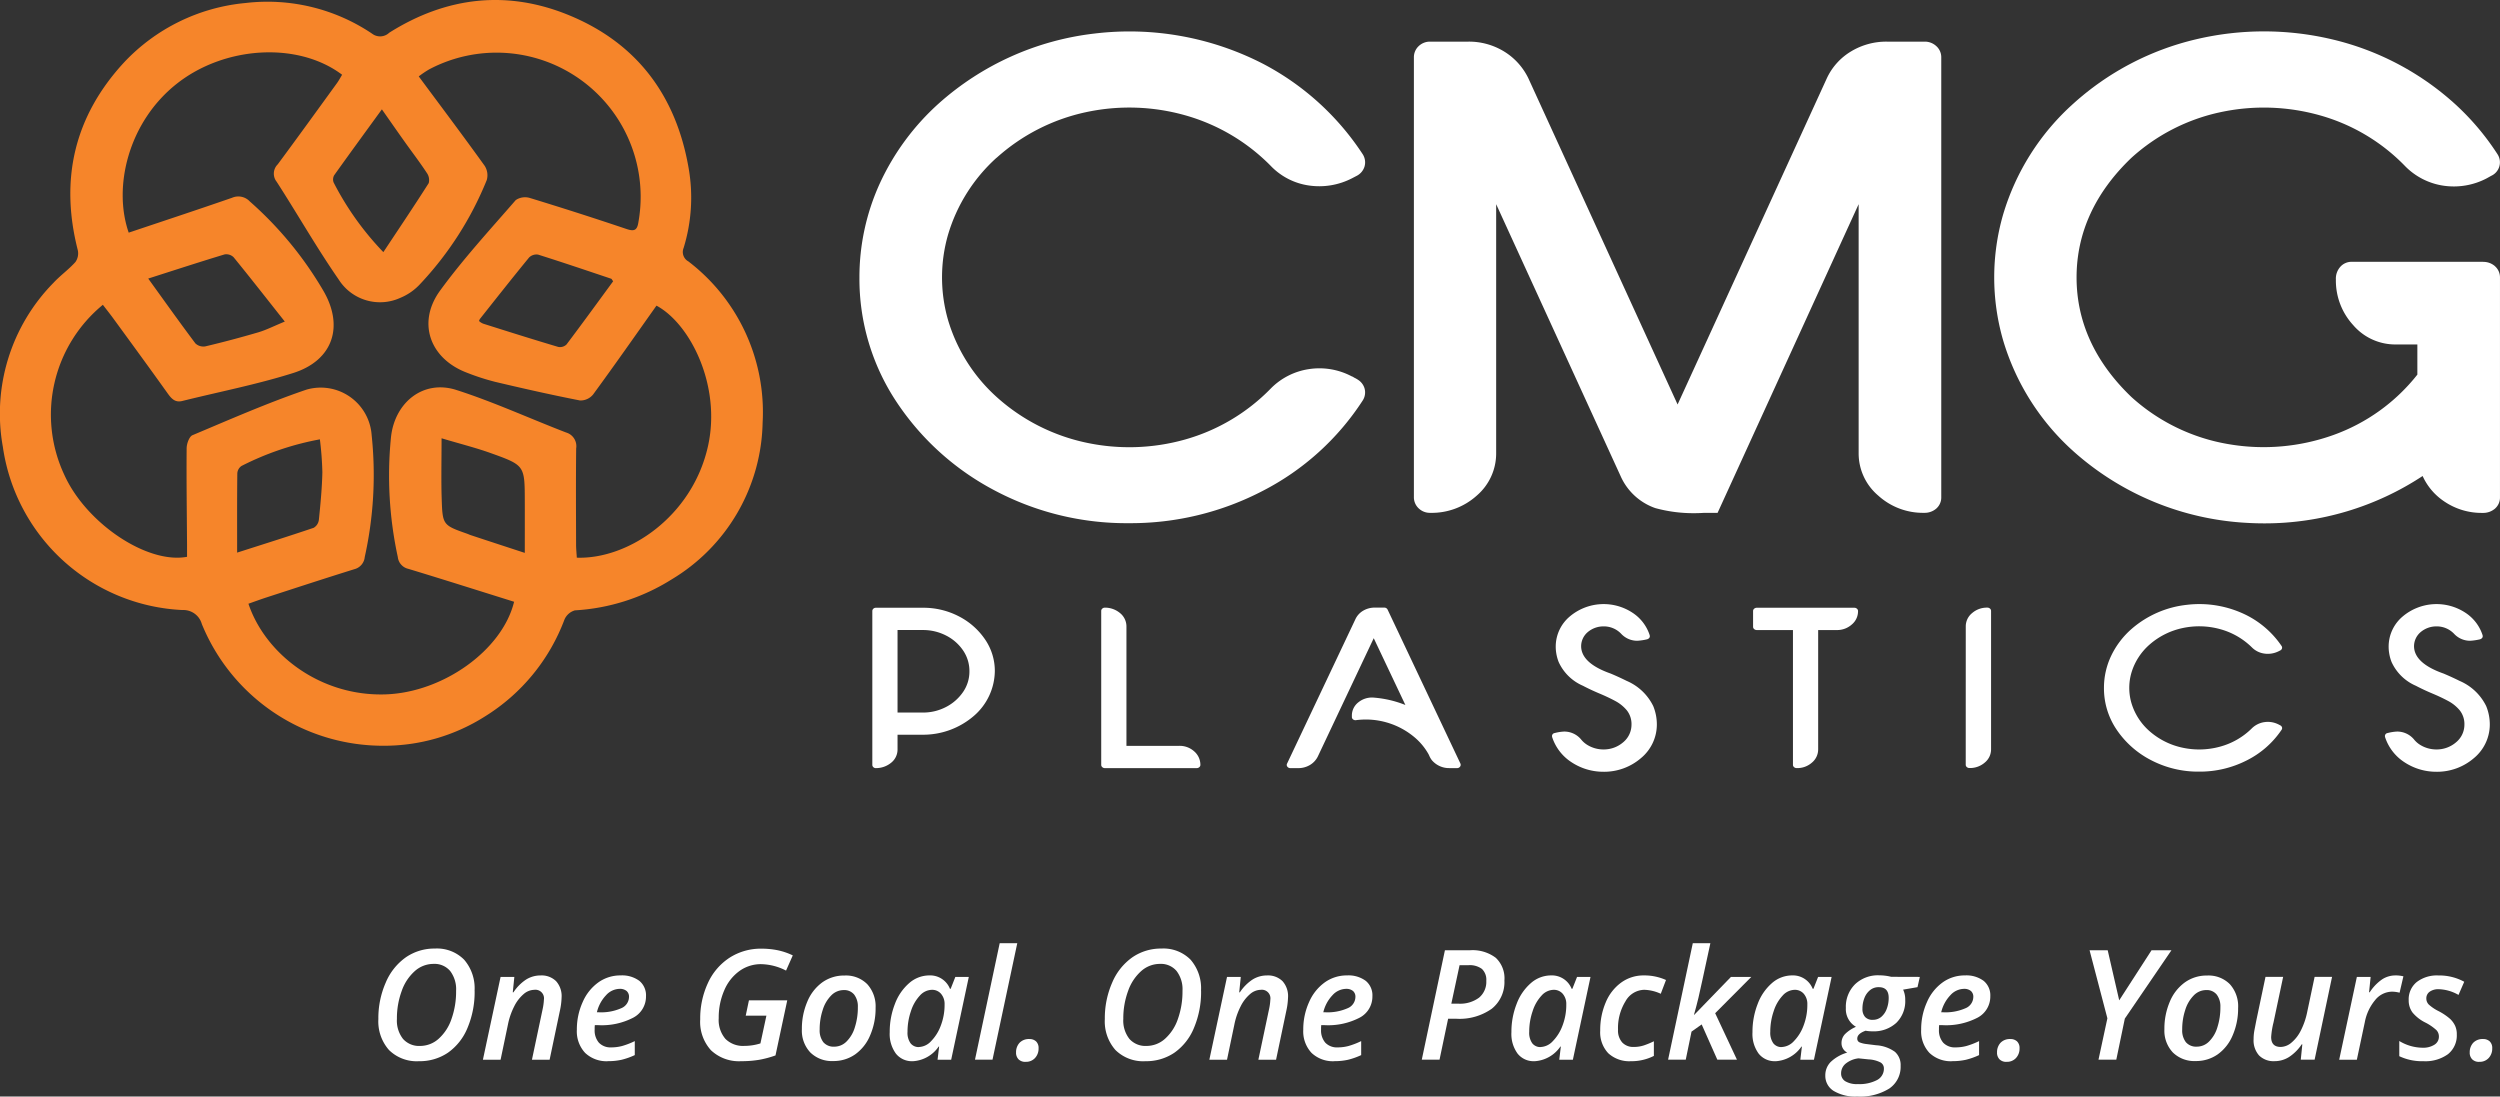
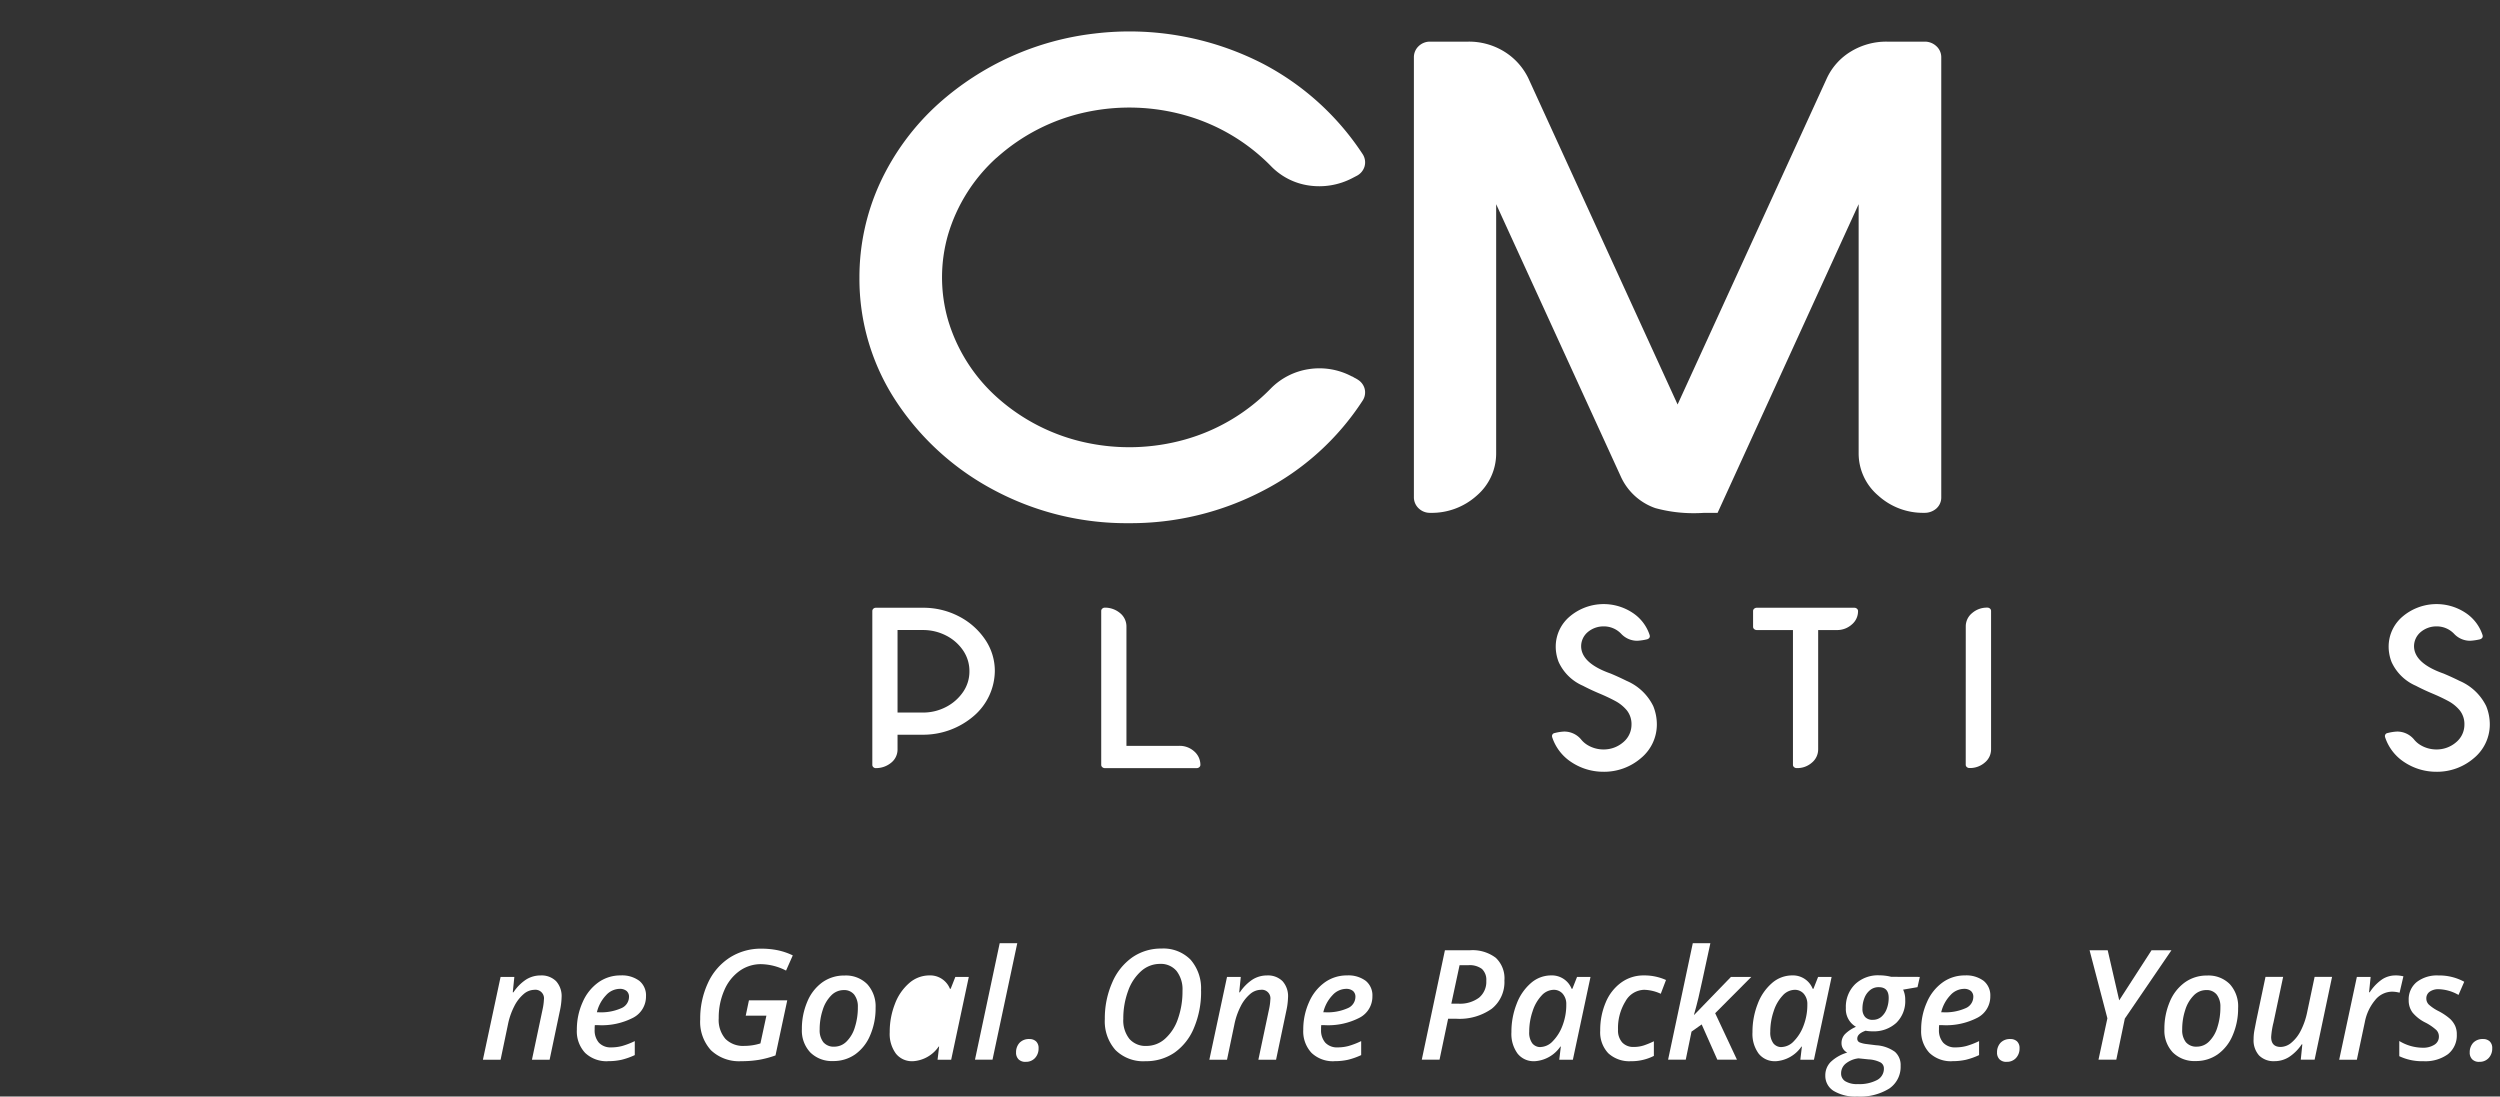
<svg xmlns="http://www.w3.org/2000/svg" width="262.039" height="114.932" viewBox="0 0 262.039 114.932">
  <rect x="0" y="0" width="262.039" height="114.932" fill="#333333" stroke="none" />
  <defs>
    <clipPath id="clip-path">
      <rect id="Rectangle_226" data-name="Rectangle 226" width="262.039" height="114.932" fill="none" />
    </clipPath>
  </defs>
  <g id="Group_419" data-name="Group 419" transform="translate(0 -7)">
    <g id="Group_418" data-name="Group 418" transform="translate(0 7)" clip-path="url(#clip-path)">
-       <path id="Path_157" data-name="Path 157" d="M45.607,93.458a9.667,9.667,0,0,1-.746,3.9,5.9,5.9,0,0,1-2.051,2.6,5.261,5.261,0,0,1-3.033.89,4.13,4.13,0,0,1-3.145-1.172,4.523,4.523,0,0,1-1.114-3.245,9.263,9.263,0,0,1,.773-3.824A6.15,6.15,0,0,1,38.4,89.958a5.268,5.268,0,0,1,3.043-.917,3.994,3.994,0,0,1,3.065,1.169,4.568,4.568,0,0,1,1.094,3.248M41.3,90.649a2.939,2.939,0,0,0-1.962.754,4.965,4.965,0,0,0-1.376,2.09,8.3,8.3,0,0,0-.5,2.922A3.1,3.1,0,0,0,38.1,98.51a2.238,2.238,0,0,0,1.785.738,2.9,2.9,0,0,0,1.948-.749,4.883,4.883,0,0,0,1.35-2.079,8.584,8.584,0,0,0,.482-2.946,3.159,3.159,0,0,0-.62-2.079,2.148,2.148,0,0,0-1.75-.746" transform="translate(4.141 10.382)" fill="#fff" />
      <path id="Path_158" data-name="Path 158" d="M50.471,100.4l1.114-5.273a5.938,5.938,0,0,0,.141-1.027.9.9,0,0,0-1.012-1.028,1.761,1.761,0,0,0-1.114.448,4.058,4.058,0,0,0-.989,1.29,7.325,7.325,0,0,0-.658,1.912l-.769,3.679H45.331l1.852-8.677h1.443l-.164,1.609h.07a4.7,4.7,0,0,1,1.342-1.347,2.839,2.839,0,0,1,1.5-.42,2.161,2.161,0,0,1,1.628.6,2.338,2.338,0,0,1,.577,1.694,7.469,7.469,0,0,1-.181,1.419L52.323,100.4Z" transform="translate(5.285 10.676)" fill="#fff" />
      <path id="Path_159" data-name="Path 159" d="M57.429,100.554a3.25,3.25,0,0,1-2.413-.872,3.3,3.3,0,0,1-.866-2.432,6.91,6.91,0,0,1,.609-2.891,4.961,4.961,0,0,1,1.647-2.067,3.949,3.949,0,0,1,2.326-.729,3.04,3.04,0,0,1,1.965.568,1.958,1.958,0,0,1,.7,1.612,2.5,2.5,0,0,1-1.306,2.232,7.14,7.14,0,0,1-3.723.8h-.337l-.016.243v.227a1.969,1.969,0,0,0,.443,1.366,1.682,1.682,0,0,0,1.322.495,4.328,4.328,0,0,0,1.122-.148,8.038,8.038,0,0,0,1.318-.511v1.468a7.3,7.3,0,0,1-1.385.49,6.353,6.353,0,0,1-1.408.145m1.193-7.579a1.972,1.972,0,0,0-1.416.676,3.874,3.874,0,0,0-.954,1.781h.228a5.188,5.188,0,0,0,2.306-.42,1.3,1.3,0,0,0,.832-1.189.789.789,0,0,0-.251-.623,1.086,1.086,0,0,0-.745-.224" transform="translate(6.314 10.676)" fill="#fff" />
      <path id="Path_160" data-name="Path 160" d="M70.836,94.467h4.016l-1.232,5.775a10.5,10.5,0,0,1-1.714.459,11.08,11.08,0,0,1-1.871.145A4.264,4.264,0,0,1,66.858,99.7a4.417,4.417,0,0,1-1.129-3.24,8.822,8.822,0,0,1,.8-3.789A6.25,6.25,0,0,1,68.807,90a6.041,6.041,0,0,1,3.346-.948,8.538,8.538,0,0,1,1.67.16,6.932,6.932,0,0,1,1.609.545l-.706,1.593a5.915,5.915,0,0,0-2.621-.674,3.825,3.825,0,0,0-2.251.709,4.769,4.769,0,0,0-1.6,2.024,7.119,7.119,0,0,0-.585,2.923,3.047,3.047,0,0,0,.7,2.173,2.605,2.605,0,0,0,1.985.738,5.639,5.639,0,0,0,1.687-.26l.626-2.91H70.5Z" transform="translate(7.664 10.383)" fill="#fff" />
      <path id="Path_161" data-name="Path 161" d="M83,94.966a7.063,7.063,0,0,1-.574,2.883,4.615,4.615,0,0,1-1.573,1.993,3.938,3.938,0,0,1-2.3.695,3.212,3.212,0,0,1-2.394-.9,3.331,3.331,0,0,1-.885-2.444,7.157,7.157,0,0,1,.561-2.863A4.716,4.716,0,0,1,77.4,92.3a3.9,3.9,0,0,1,2.338-.726,3.138,3.138,0,0,1,2.392.91A3.455,3.455,0,0,1,83,94.966m-1.86-.078a2.038,2.038,0,0,0-.384-1.314,1.334,1.334,0,0,0-1.1-.475,1.828,1.828,0,0,0-1.306.561,3.709,3.709,0,0,0-.894,1.523,6.48,6.48,0,0,0-.318,2.051,2.026,2.026,0,0,0,.389,1.333,1.416,1.416,0,0,0,1.15.463,1.8,1.8,0,0,0,1.271-.534,3.5,3.5,0,0,0,.879-1.5,6.782,6.782,0,0,0,.314-2.114" transform="translate(8.776 10.677)" fill="#fff" />
-       <path id="Path_162" data-name="Path 162" d="M85.912,100.554a2.131,2.131,0,0,1-1.75-.8,3.48,3.48,0,0,1-.643-2.241,7.989,7.989,0,0,1,.546-2.965,5.352,5.352,0,0,1,1.5-2.185,3.2,3.2,0,0,1,2.1-.8,2.228,2.228,0,0,1,2.165,1.4h.078l.487-1.239h1.412L89.96,100.4H88.533l.164-1.38H88.65a3.524,3.524,0,0,1-2.738,1.538m.674-1.491a1.826,1.826,0,0,0,1.264-.607,4.6,4.6,0,0,0,1.019-1.628,6.052,6.052,0,0,0,.4-2.229,1.626,1.626,0,0,0-.37-1.111,1.225,1.225,0,0,0-.965-.42,1.746,1.746,0,0,0-1.256.605,4.289,4.289,0,0,0-.94,1.644,6.613,6.613,0,0,0-.354,2.153,1.889,1.889,0,0,0,.318,1.2,1.066,1.066,0,0,0,.882.4" transform="translate(9.738 10.676)" fill="#fff" />
+       <path id="Path_162" data-name="Path 162" d="M85.912,100.554a2.131,2.131,0,0,1-1.75-.8,3.48,3.48,0,0,1-.643-2.241,7.989,7.989,0,0,1,.546-2.965,5.352,5.352,0,0,1,1.5-2.185,3.2,3.2,0,0,1,2.1-.8,2.228,2.228,0,0,1,2.165,1.4h.078l.487-1.239h1.412L89.96,100.4H88.533l.164-1.38H88.65a3.524,3.524,0,0,1-2.738,1.538m.674-1.491" transform="translate(9.738 10.676)" fill="#fff" />
      <path id="Path_163" data-name="Path 163" d="M93.359,100.749H91.522l2.59-12.208h1.842Z" transform="translate(10.671 10.323)" fill="#fff" />
      <path id="Path_164" data-name="Path 164" d="M95.38,98.963a1.446,1.446,0,0,1,.37-1.04,1.347,1.347,0,0,1,1.026-.387.988.988,0,0,1,.7.247.949.949,0,0,1,.262.726,1.444,1.444,0,0,1-.372,1.015,1.267,1.267,0,0,1-.978.4.971.971,0,0,1-.764-.278.994.994,0,0,1-.248-.687" transform="translate(11.121 11.372)" fill="#fff" />
      <path id="Path_165" data-name="Path 165" d="M113.8,93.458a9.667,9.667,0,0,1-.746,3.9,5.906,5.906,0,0,1-2.051,2.6,5.261,5.261,0,0,1-3.033.89,4.129,4.129,0,0,1-3.145-1.172,4.523,4.523,0,0,1-1.114-3.245,9.263,9.263,0,0,1,.773-3.824,6.15,6.15,0,0,1,2.115-2.649,5.268,5.268,0,0,1,3.043-.917A3.994,3.994,0,0,1,112.7,90.21a4.568,4.568,0,0,1,1.094,3.248m-4.308-2.809a2.939,2.939,0,0,0-1.962.754,4.965,4.965,0,0,0-1.376,2.09,8.3,8.3,0,0,0-.5,2.922,3.1,3.1,0,0,0,.639,2.095,2.238,2.238,0,0,0,1.785.738,2.9,2.9,0,0,0,1.948-.749,4.883,4.883,0,0,0,1.35-2.079,8.584,8.584,0,0,0,.482-2.946,3.159,3.159,0,0,0-.62-2.079,2.148,2.148,0,0,0-1.75-.746" transform="translate(12.092 10.382)" fill="#fff" />
      <path id="Path_166" data-name="Path 166" d="M118.661,100.4l1.114-5.273a5.938,5.938,0,0,0,.141-1.027.9.9,0,0,0-1.012-1.028,1.761,1.761,0,0,0-1.114.448,4.058,4.058,0,0,0-.989,1.29,7.326,7.326,0,0,0-.658,1.912l-.769,3.679h-1.852l1.852-8.677h1.443l-.164,1.609h.07a4.7,4.7,0,0,1,1.342-1.347,2.839,2.839,0,0,1,1.5-.42,2.161,2.161,0,0,1,1.628.6,2.338,2.338,0,0,1,.577,1.694,7.47,7.47,0,0,1-.181,1.419l-1.074,5.124Z" transform="translate(13.236 10.676)" fill="#fff" />
      <path id="Path_167" data-name="Path 167" d="M125.618,100.554a3.25,3.25,0,0,1-2.413-.872,3.3,3.3,0,0,1-.866-2.432,6.91,6.91,0,0,1,.609-2.891,4.961,4.961,0,0,1,1.647-2.067,3.949,3.949,0,0,1,2.326-.729,3.04,3.04,0,0,1,1.965.568,1.958,1.958,0,0,1,.7,1.612,2.5,2.5,0,0,1-1.306,2.232,7.14,7.14,0,0,1-3.723.8h-.337l-.016.243v.227a1.969,1.969,0,0,0,.443,1.366,1.682,1.682,0,0,0,1.322.495,4.328,4.328,0,0,0,1.122-.148,8.037,8.037,0,0,0,1.318-.511v1.468a7.3,7.3,0,0,1-1.385.49,6.353,6.353,0,0,1-1.408.145m1.193-7.579a1.972,1.972,0,0,0-1.416.676,3.874,3.874,0,0,0-.954,1.781h.228a5.188,5.188,0,0,0,2.306-.42,1.3,1.3,0,0,0,.832-1.189.789.789,0,0,0-.251-.623,1.086,1.086,0,0,0-.745-.224" transform="translate(14.264 10.676)" fill="#fff" />
      <path id="Path_168" data-name="Path 168" d="M142.124,92.349a3.573,3.573,0,0,1-1.33,2.988,5.863,5.863,0,0,1-3.707,1.044h-.863l-.9,4.291h-1.86l2.425-11.47h2.621a4.027,4.027,0,0,1,2.706.788,2.949,2.949,0,0,1,.911,2.358M136.561,94.8h.738a3.336,3.336,0,0,0,2.161-.624,2.153,2.153,0,0,0,.766-1.769,1.558,1.558,0,0,0-.459-1.248,2.135,2.135,0,0,0-1.409-.392h-.933Z" transform="translate(15.561 10.4)" fill="#fff" />
      <path id="Path_169" data-name="Path 169" d="M144.272,100.554a2.131,2.131,0,0,1-1.75-.8,3.48,3.48,0,0,1-.643-2.241,7.989,7.989,0,0,1,.546-2.965,5.352,5.352,0,0,1,1.5-2.185,3.2,3.2,0,0,1,2.1-.8,2.228,2.228,0,0,1,2.165,1.4h.078l.487-1.239h1.412L148.32,100.4h-1.427l.164-1.38h-.047a3.524,3.524,0,0,1-2.738,1.538m.674-1.491a1.826,1.826,0,0,0,1.264-.607,4.6,4.6,0,0,0,1.019-1.628,6.052,6.052,0,0,0,.4-2.229,1.626,1.626,0,0,0-.37-1.111,1.225,1.225,0,0,0-.965-.42,1.746,1.746,0,0,0-1.256.605,4.289,4.289,0,0,0-.94,1.644,6.614,6.614,0,0,0-.354,2.153,1.889,1.889,0,0,0,.318,1.2,1.065,1.065,0,0,0,.882.4" transform="translate(16.542 10.676)" fill="#fff" />
      <path id="Path_170" data-name="Path 170" d="M153.446,100.554a3.262,3.262,0,0,1-2.386-.832,3.182,3.182,0,0,1-.846-2.377,7.336,7.336,0,0,1,.577-2.953,4.861,4.861,0,0,1,1.619-2.079,3.963,3.963,0,0,1,2.369-.749,5.522,5.522,0,0,1,2.33.479l-.549,1.444a4.4,4.4,0,0,0-1.734-.416,2.3,2.3,0,0,0-1.961,1.2,5.337,5.337,0,0,0-.785,2.977,1.888,1.888,0,0,0,.44,1.341,1.574,1.574,0,0,0,1.216.471,3.365,3.365,0,0,0,1.085-.172,8.518,8.518,0,0,0,1.017-.424V100a5.225,5.225,0,0,1-2.393.556" transform="translate(17.514 10.676)" fill="#fff" />
      <path id="Path_171" data-name="Path 171" d="M163.175,92.072h2.134l-3.789,3.805,2.283,4.872h-2.057l-1.64-3.695-1.065.753-.605,2.942h-1.851l2.589-12.208h1.843q-1.058,4.919-1.251,5.724t-.467,1.778h.031Z" transform="translate(18.257 10.323)" fill="#fff" />
      <path id="Path_172" data-name="Path 172" d="M166.9,100.554a2.131,2.131,0,0,1-1.75-.8,3.48,3.48,0,0,1-.643-2.241,7.989,7.989,0,0,1,.546-2.965,5.352,5.352,0,0,1,1.5-2.185,3.2,3.2,0,0,1,2.1-.8,2.228,2.228,0,0,1,2.165,1.4h.078l.487-1.239H172.8l-1.852,8.677h-1.427l.164-1.38h-.047a3.524,3.524,0,0,1-2.738,1.538m.674-1.491a1.826,1.826,0,0,0,1.264-.607,4.6,4.6,0,0,0,1.019-1.628,6.052,6.052,0,0,0,.4-2.229,1.626,1.626,0,0,0-.37-1.111,1.225,1.225,0,0,0-.965-.42,1.746,1.746,0,0,0-1.256.605,4.289,4.289,0,0,0-.94,1.644,6.614,6.614,0,0,0-.354,2.153,1.889,1.889,0,0,0,.318,1.2,1.066,1.066,0,0,0,.882.4" transform="translate(19.181 10.676)" fill="#fff" />
      <path id="Path_173" data-name="Path 173" d="M181.251,91.719l-.243,1.075-1.507.259a2.43,2.43,0,0,1,.221,1.074,3.166,3.166,0,0,1-.933,2.405,3.476,3.476,0,0,1-2.5.89,3.661,3.661,0,0,1-.721-.063q-.873.315-.872.816a.406.406,0,0,0,.248.408,2.774,2.774,0,0,0,.718.174l1,.125a3.755,3.755,0,0,1,1.977.687,1.835,1.835,0,0,1,.6,1.471,2.743,2.743,0,0,1-1.185,2.377,5.767,5.767,0,0,1-3.367.839,4.4,4.4,0,0,1-2.468-.587,1.852,1.852,0,0,1-.874-1.617,1.99,1.99,0,0,1,.546-1.4,4.193,4.193,0,0,1,1.753-1,1.1,1.1,0,0,1-.6-1,1.337,1.337,0,0,1,.365-.937,3.723,3.723,0,0,1,1.149-.765,2.139,2.139,0,0,1-1.059-1.977,3.314,3.314,0,0,1,.96-2.479,3.472,3.472,0,0,1,2.538-.941,5.187,5.187,0,0,1,1.255.156Zm-6.426,8.536a2.623,2.623,0,0,0-1.349.557A1.317,1.317,0,0,0,173,101.84a.941.941,0,0,0,.435.813,2.356,2.356,0,0,0,1.33.3,3.968,3.968,0,0,0,2-.423,1.336,1.336,0,0,0,.721-1.216.711.711,0,0,0-.354-.629,3.047,3.047,0,0,0-1.239-.32Zm2.118-7.461a1.4,1.4,0,0,0-.894.3,1.952,1.952,0,0,0-.6.824,3.013,3.013,0,0,0-.211,1.141,1.222,1.222,0,0,0,.278.859,1.029,1.029,0,0,0,.8.3,1.354,1.354,0,0,0,.883-.3,1.994,1.994,0,0,0,.58-.84,3.192,3.192,0,0,0,.209-1.169q0-1.114-1.044-1.114" transform="translate(19.976 10.676)" fill="#fff" />
      <path id="Path_174" data-name="Path 174" d="M183.62,100.554a3.25,3.25,0,0,1-2.413-.872,3.3,3.3,0,0,1-.866-2.432,6.91,6.91,0,0,1,.609-2.891,4.961,4.961,0,0,1,1.647-2.067,3.949,3.949,0,0,1,2.326-.729,3.041,3.041,0,0,1,1.965.568,1.958,1.958,0,0,1,.7,1.612,2.5,2.5,0,0,1-1.306,2.232,7.14,7.14,0,0,1-3.723.8h-.337l-.016.243v.227a1.969,1.969,0,0,0,.443,1.366,1.682,1.682,0,0,0,1.322.495,4.328,4.328,0,0,0,1.122-.148,8.038,8.038,0,0,0,1.318-.511v1.468a7.3,7.3,0,0,1-1.385.49,6.353,6.353,0,0,1-1.408.145m1.193-7.579a1.972,1.972,0,0,0-1.416.676,3.874,3.874,0,0,0-.954,1.781h.228a5.188,5.188,0,0,0,2.306-.42,1.3,1.3,0,0,0,.832-1.189.789.789,0,0,0-.251-.623,1.086,1.086,0,0,0-.745-.224" transform="translate(21.027 10.676)" fill="#fff" />
      <path id="Path_175" data-name="Path 175" d="M187.465,98.963a1.446,1.446,0,0,1,.37-1.04,1.347,1.347,0,0,1,1.026-.387.988.988,0,0,1,.7.247.949.949,0,0,1,.262.726,1.444,1.444,0,0,1-.372,1.015,1.267,1.267,0,0,1-.978.4.971.971,0,0,1-.764-.278.994.994,0,0,1-.248-.687" transform="translate(21.857 11.372)" fill="#fff" />
      <path id="Path_176" data-name="Path 176" d="M199.256,94.45l3.389-5.248h2.087l-4.887,7.163-.894,4.307h-1.867l.933-4.338L196.149,89.2h1.9Z" transform="translate(22.87 10.401)" fill="#fff" />
      <path id="Path_177" data-name="Path 177" d="M210.9,94.966a7.062,7.062,0,0,1-.574,2.883,4.615,4.615,0,0,1-1.573,1.993,3.937,3.937,0,0,1-2.3.695,3.212,3.212,0,0,1-2.394-.9,3.332,3.332,0,0,1-.885-2.444,7.157,7.157,0,0,1,.561-2.863,4.716,4.716,0,0,1,1.573-2.029,3.9,3.9,0,0,1,2.338-.726,3.138,3.138,0,0,1,2.392.91,3.455,3.455,0,0,1,.864,2.479m-1.86-.078a2.038,2.038,0,0,0-.384-1.314,1.334,1.334,0,0,0-1.1-.475,1.828,1.828,0,0,0-1.306.561,3.709,3.709,0,0,0-.894,1.523,6.48,6.48,0,0,0-.318,2.051,2.026,2.026,0,0,0,.389,1.333,1.416,1.416,0,0,0,1.15.463,1.8,1.8,0,0,0,1.271-.534,3.5,3.5,0,0,0,.879-1.5,6.783,6.783,0,0,0,.314-2.114" transform="translate(23.689 10.677)" fill="#fff" />
      <path id="Path_178" data-name="Path 178" d="M214.644,91.7l-1.012,4.787A8.545,8.545,0,0,0,213.388,98q0,1.043,1,1.044a1.781,1.781,0,0,0,1.122-.448,3.937,3.937,0,0,0,.989-1.274,7.6,7.6,0,0,0,.667-1.942l.777-3.68h1.828l-1.828,8.677h-1.452l.164-1.608h-.063a4.706,4.706,0,0,1-1.342,1.338,2.834,2.834,0,0,1-1.505.428,2.147,2.147,0,0,1-1.625-.6,2.373,2.373,0,0,1-.573-1.711,5.09,5.09,0,0,1,.095-.976c.063-.323.125-.645.188-.97l.965-4.581Z" transform="translate(24.665 10.692)" fill="#fff" />
      <path id="Path_179" data-name="Path 179" d="M225.466,91.563a3.391,3.391,0,0,1,.846.094l-.4,1.718a3.166,3.166,0,0,0-.8-.109,2.306,2.306,0,0,0-1.764.885,5.062,5.062,0,0,0-1.083,2.323l-.832,3.924h-1.851l1.851-8.678h1.444l-.165,1.609h.07a4.835,4.835,0,0,1,1.3-1.353,2.541,2.541,0,0,1,1.381-.412" transform="translate(25.602 10.676)" fill="#fff" />
      <path id="Path_180" data-name="Path 180" d="M231.25,97.73a2.514,2.514,0,0,1-.926,2.09,4.051,4.051,0,0,1-2.575.734,5.55,5.55,0,0,1-2.526-.525V98.436a4.773,4.773,0,0,0,2.448.706,2.2,2.2,0,0,0,1.232-.313.978.978,0,0,0,.471-.855.965.965,0,0,0-.27-.687,5.31,5.31,0,0,0-1.11-.765,4.117,4.117,0,0,1-1.385-1.072,2.1,2.1,0,0,1-.4-1.291,2.328,2.328,0,0,1,.84-1.9,3.456,3.456,0,0,1,2.267-.691,5.445,5.445,0,0,1,2.714.66l-.6,1.38a4.388,4.388,0,0,0-2.087-.6,1.547,1.547,0,0,0-.93.26.84.84,0,0,0-.356.721.889.889,0,0,0,.259.628,4.534,4.534,0,0,0,1.059.706,6.161,6.161,0,0,1,1.169.793,2.39,2.39,0,0,1,.526.718,2.107,2.107,0,0,1,.181.9" transform="translate(26.26 10.676)" fill="#fff" />
      <path id="Path_181" data-name="Path 181" d="M231.836,98.963a1.445,1.445,0,0,1,.37-1.04,1.349,1.349,0,0,1,1.026-.387.988.988,0,0,1,.7.247.949.949,0,0,1,.262.726,1.444,1.444,0,0,1-.372,1.015,1.267,1.267,0,0,1-.978.4.971.971,0,0,1-.764-.278.994.994,0,0,1-.248-.687" transform="translate(27.031 11.372)" fill="#fff" />
-       <path id="Path_182" data-name="Path 182" d="M40.155,78.166a20.506,20.506,0,0,1-19-12.757,2.005,2.005,0,0,0-2.024-1.468A19.957,19.957,0,0,1,.3,46.841a19.552,19.552,0,0,1,5.308-17.2c.717-.773,1.6-1.395,2.3-2.18a1.571,1.571,0,0,0,.243-1.251c-1.89-7.411-.363-14,4.82-19.634A20,20,0,0,1,25.764.312,19.638,19.638,0,0,1,38.995,3.525a1.383,1.383,0,0,0,1.8-.093c6-3.786,12.4-4.519,18.935-1.8,7.047,2.927,11.122,8.4,12.436,15.916a17.892,17.892,0,0,1-.514,8.445,1.122,1.122,0,0,0,.5,1.407,19.883,19.883,0,0,1,7.783,16.9A19.6,19.6,0,0,1,70.37,60.748a21.306,21.306,0,0,1-10.11,3.227,1.7,1.7,0,0,0-1.1.976,20.334,20.334,0,0,1-8.321,10.138,19.7,19.7,0,0,1-10.682,3.077M13.492,24.385c3.669-1.232,7.259-2.416,10.831-3.655a1.645,1.645,0,0,1,1.86.384,38.022,38.022,0,0,1,7.689,9.325c2.215,3.76,1.036,7.339-3.143,8.659-3.8,1.2-7.74,1.966-11.617,2.929-.719.18-1.1-.189-1.5-.741-1.9-2.662-3.832-5.3-5.758-7.938-.346-.475-.716-.933-1.072-1.4A14.886,14.886,0,0,0,6.755,49.8c2.291,5.049,8.676,9.347,12.85,8.562,0-.423,0-.865,0-1.308-.022-3.353-.071-6.706-.042-10.058,0-.477.269-1.236.615-1.382,3.944-1.659,7.873-3.384,11.917-4.765a5.349,5.349,0,0,1,6.859,4.754A39.754,39.754,0,0,1,38.23,58.39a1.451,1.451,0,0,1-1.086,1.27c-3.113.968-6.212,1.986-9.314,2.992-.6.2-1.2.419-1.79.628,1.759,5.266,7.518,9.738,14.4,9.5,5.989-.209,12.205-4.616,13.446-9.707-3.688-1.153-7.372-2.324-11.069-3.445a1.425,1.425,0,0,1-1.12-1.239,40.268,40.268,0,0,1-.717-12.548c.381-3.652,3.375-6.082,6.857-4.965,3.908,1.253,7.663,2.98,11.5,4.457A1.491,1.491,0,0,1,60.392,47c-.037,3.353-.017,6.706-.009,10.059,0,.47.05.939.076,1.394,5.353.185,12.1-4.278,13.75-11.694,1.41-6.334-1.864-12.829-5.4-14.723-2.2,3.107-4.387,6.235-6.642,9.312a1.712,1.712,0,0,1-1.367.629c-2.963-.58-5.911-1.246-8.851-1.941a24.25,24.25,0,0,1-3.026-.978c-3.87-1.473-5.236-5.247-2.794-8.6,2.424-3.324,5.228-6.375,7.931-9.487a1.745,1.745,0,0,1,1.493-.216q5.087,1.553,10.131,3.252c.8.269,1.1.125,1.229-.708A15.107,15.107,0,0,0,44.99,7.267a10.974,10.974,0,0,0-1.1.74c2.381,3.21,4.679,6.266,6.909,9.369a1.834,1.834,0,0,1,.223,1.493,35.1,35.1,0,0,1-7.047,10.968,5.82,5.82,0,0,1-1.984,1.368,5.127,5.127,0,0,1-6.5-1.922c-2.3-3.315-4.3-6.835-6.49-10.229a1.368,1.368,0,0,1,.109-1.828c2.092-2.823,4.148-5.672,6.212-8.516.2-.28.364-.591.537-.875-4.627-3.49-12.314-3.024-17.334.945-5.079,4.015-6.7,10.813-5.034,15.606M24.854,57.923c2.783-.891,5.413-1.716,8.024-2.6a1.131,1.131,0,0,0,.544-.827c.169-1.659.331-3.324.367-4.99a34.208,34.208,0,0,0-.26-3.456,30.032,30.032,0,0,0-8.22,2.793,1.017,1.017,0,0,0-.435.765c-.031,2.687-.019,5.373-.019,8.316m-9.322-28.73c1.728,2.393,3.31,4.618,4.948,6.8a1.223,1.223,0,0,0,1.041.312q2.794-.663,5.552-1.473c.831-.245,1.615-.649,2.777-1.128-1.915-2.42-3.617-4.6-5.363-6.74a1.1,1.1,0,0,0-.942-.3c-2.612.789-5.206,1.637-8.012,2.534M40.18,26.429c1.689-2.547,3.255-4.872,4.757-7.237a1.281,1.281,0,0,0-.2-1.069C44,17,43.179,15.933,42.4,14.836c-.764-1.072-1.514-2.153-2.372-3.375-1.756,2.417-3.391,4.649-4.995,6.9a.888.888,0,0,0-.064.765,30.7,30.7,0,0,0,5.211,7.3m10.161,6.951c-.185.278-.119.278-.064.331a1.3,1.3,0,0,0,.43.238c2.6.822,5.2,1.643,7.812,2.419a.984.984,0,0,0,.856-.253c1.66-2.2,3.278-4.431,4.892-6.63-.112-.146-.147-.248-.211-.269-2.547-.854-5.091-1.718-7.653-2.525a1.1,1.1,0,0,0-.944.3c-1.751,2.134-3.457,4.3-5.118,6.394M55.007,57.95c0-2.017.006-3.724,0-5.431-.013-3.708,0-3.743-3.495-5-1.621-.586-3.3-1-5.229-1.581,0,2.334-.051,4.32.012,6.3.088,2.808.125,2.806,2.7,3.717.115.041.224.1.341.135,1.808.6,3.617,1.188,5.669,1.861" transform="translate(0 0)" fill="#f6852a" />
      <path id="Path_183" data-name="Path 183" d="M82.263,73.86a.379.379,0,0,1-.27-.1.322.322,0,0,1-.107-.243V57.394a.324.324,0,0,1,.107-.243.384.384,0,0,1,.27-.1h4.894a8.034,8.034,0,0,1,3.8.9A7.379,7.379,0,0,1,93.7,60.365a5.829,5.829,0,0,1,1.026,3.341,6.3,6.3,0,0,1-2.219,4.7,8.137,8.137,0,0,1-5.345,1.952H84.529v1.531a1.762,1.762,0,0,1-.648,1.388,2.49,2.49,0,0,1-1.618.581m4.894-5.824a5.18,5.18,0,0,0,2.46-.587,4.85,4.85,0,0,0,1.78-1.567,3.774,3.774,0,0,0,.667-2.176,3.825,3.825,0,0,0-.659-2.172,4.726,4.726,0,0,0-1.78-1.565,5.263,5.263,0,0,0-2.468-.582H84.529v8.649Z" transform="translate(9.547 6.652)" fill="#fff" />
      <path id="Path_184" data-name="Path 184" d="M111.543,71.526a2.266,2.266,0,0,1,1.57.575,1.873,1.873,0,0,1,.654,1.417.313.313,0,0,1-.115.243.4.4,0,0,1-.276.1H103.75a.385.385,0,0,1-.264-.1.312.312,0,0,1-.114-.243V57.384a.315.315,0,0,1,.114-.243.39.39,0,0,1,.264-.1,2.456,2.456,0,0,1,1.625.594,1.8,1.8,0,0,1,.641,1.4V71.526Z" transform="translate(12.053 6.65)" fill="#fff" />
-       <path id="Path_185" data-name="Path 185" d="M129.906,60.243l-5.865,12.41a2.136,2.136,0,0,1-.827.883,2.365,2.365,0,0,1-1.235.326h-.808a.377.377,0,0,1-.316-.149.294.294,0,0,1-.033-.326l7.158-15.125a2.032,2.032,0,0,1,.816-.9,2.373,2.373,0,0,1,1.247-.326h.97a.38.38,0,0,1,.348.213l7.631,16.135a.322.322,0,0,1-.04.326.372.372,0,0,1-.323.149h-.8A2.353,2.353,0,0,1,136,73.031a2.118,2.118,0,0,1-.255-.427c-.027-.064-.058-.131-.094-.2a6.4,6.4,0,0,0-1.417-1.731,7.925,7.925,0,0,0-6.175-1.84.4.4,0,0,1-.316-.077.311.311,0,0,1-.128-.255v-.155a1.745,1.745,0,0,1,.688-1.388,2.254,2.254,0,0,1,1.63-.486,11.247,11.247,0,0,1,3.29.772Z" transform="translate(14.083 6.65)" fill="#fff" />
      <path id="Path_186" data-name="Path 186" d="M151.1,74.281a6.052,6.052,0,0,1-3.4-1.021,4.964,4.964,0,0,1-2-2.622l-.012-.084a.321.321,0,0,1,.283-.332,4.758,4.758,0,0,1,.984-.155,2.291,2.291,0,0,1,1.766.807,2.575,2.575,0,0,0,.593.545,3.215,3.215,0,0,0,1.78.523,3.109,3.109,0,0,0,2.062-.759,2.388,2.388,0,0,0,.863-1.814,2.319,2.319,0,0,0-.479-1.513,4.051,4.051,0,0,0-1.219-.992q-.742-.4-1.653-.782t-1.745-.818a4.941,4.941,0,0,1-2.535-2.48,4.444,4.444,0,0,1-.31-1.673A4.121,4.121,0,0,1,147.556,58a5.5,5.5,0,0,1,6.579-.381,4.439,4.439,0,0,1,1.792,2.35l.015.095c0,.159-.095.268-.284.333a5.9,5.9,0,0,1-1.024.153,2.288,2.288,0,0,1-1.7-.735,2.5,2.5,0,0,0-1.833-.772,2.546,2.546,0,0,0-1.673.605,1.949,1.949,0,0,0-.687,1.459q0,1.79,3.1,2.882.849.357,1.685.772A5.5,5.5,0,0,1,156.3,67.4a5.1,5.1,0,0,1,.377,1.97,4.577,4.577,0,0,1-1.645,3.464,5.915,5.915,0,0,1-3.936,1.448" transform="translate(16.987 6.612)" fill="#fff" />
      <path id="Path_187" data-name="Path 187" d="M164.954,59.387a.4.4,0,0,1-.277-.1.312.312,0,0,1-.114-.242V57.394a.314.314,0,0,1,.114-.243.409.409,0,0,1,.277-.1h10.219a.4.4,0,0,1,.276.1.315.315,0,0,1,.115.243v.023a1.8,1.8,0,0,1-.653,1.388,2.3,2.3,0,0,1-1.584.582h-1.942v12.5a1.793,1.793,0,0,1-.653,1.394,2.3,2.3,0,0,1-1.571.575h-.027a.406.406,0,0,1-.277-.1.31.31,0,0,1-.114-.243V59.387Z" transform="translate(19.187 6.652)" fill="#fff" />
      <path id="Path_188" data-name="Path 188" d="M184.528,59.009a1.782,1.782,0,0,1,.661-1.394,2.355,2.355,0,0,1,1.6-.576.4.4,0,0,1,.276.1.313.313,0,0,1,.115.243V71.893a1.777,1.777,0,0,1-.654,1.381,2.35,2.35,0,0,1-1.61.577.4.4,0,0,1-.277-.1.311.311,0,0,1-.115-.243Z" transform="translate(21.515 6.65)" fill="#fff" />
-       <path id="Path_189" data-name="Path 189" d="M209.656,59.327a8.277,8.277,0,0,0-3.857-.119,7.667,7.667,0,0,0-3.5,1.727,6.324,6.324,0,0,0-1.907,2.924,5.676,5.676,0,0,0,0,3.263,6.33,6.33,0,0,0,1.907,2.924,7.643,7.643,0,0,0,3.5,1.726,8.248,8.248,0,0,0,3.857-.119,7.519,7.519,0,0,0,3.35-1.928,2.357,2.357,0,0,1,1.314-.646,2.458,2.458,0,0,1,1.477.243.2.2,0,0,1,.067.036,1.047,1.047,0,0,1,.182.1.335.335,0,0,1,.114.16.3.3,0,0,1-.039.261,9.535,9.535,0,0,1-3.675,3.221,10.82,10.82,0,0,1-4.969,1.168,10.647,10.647,0,0,1-5.007-1.186,9.7,9.7,0,0,1-3.62-3.18A7.7,7.7,0,0,1,197.5,65.49a7.786,7.786,0,0,1,.754-3.359,8.75,8.75,0,0,1,2.172-2.846,10.555,10.555,0,0,1,5.756-2.5,11.062,11.062,0,0,1,6.27,1.091,9.729,9.729,0,0,1,3.667,3.226.307.307,0,0,1,.039.261.338.338,0,0,1-.175.2l-.188.095a2.522,2.522,0,0,1-1.477.237,2.273,2.273,0,0,1-1.314-.651,7.582,7.582,0,0,0-3.35-1.917" transform="translate(23.028 6.611)" fill="#fff" />
      <path id="Path_190" data-name="Path 190" d="M229.286,74.281a6.052,6.052,0,0,1-3.4-1.021,4.964,4.964,0,0,1-2-2.622l-.012-.084a.322.322,0,0,1,.283-.332,4.758,4.758,0,0,1,.984-.155,2.291,2.291,0,0,1,1.766.807,2.575,2.575,0,0,0,.593.545,3.215,3.215,0,0,0,1.78.523,3.109,3.109,0,0,0,2.062-.759,2.388,2.388,0,0,0,.863-1.814,2.319,2.319,0,0,0-.479-1.513,4.05,4.05,0,0,0-1.219-.992q-.742-.4-1.653-.782t-1.745-.818a4.941,4.941,0,0,1-2.535-2.48,4.445,4.445,0,0,1-.31-1.673A4.121,4.121,0,0,1,225.741,58a5.5,5.5,0,0,1,6.579-.381,4.44,4.44,0,0,1,1.792,2.35l.014.095c0,.159-.095.268-.284.333a5.9,5.9,0,0,1-1.024.153,2.288,2.288,0,0,1-1.7-.735,2.5,2.5,0,0,0-1.833-.772,2.546,2.546,0,0,0-1.673.605,1.949,1.949,0,0,0-.687,1.459q0,1.79,3.1,2.882.849.357,1.685.772A5.5,5.5,0,0,1,234.49,67.4a5.094,5.094,0,0,1,.377,1.97,4.577,4.577,0,0,1-1.645,3.464,5.915,5.915,0,0,1-3.936,1.448" transform="translate(26.103 6.612)" fill="#fff" />
      <path id="Path_191" data-name="Path 191" d="M95.055,16.194a20.393,20.393,0,0,1,9.388-4.785,21.576,21.576,0,0,1,10.362.328,20.3,20.3,0,0,1,8.983,5.306A6.889,6.889,0,0,0,127.8,19.1a7.477,7.477,0,0,0,4.483-.746l.534-.278a1.623,1.623,0,0,0,.8-.965,1.572,1.572,0,0,0-.192-1.292,28.013,28.013,0,0,0-10.407-9.456,30.6,30.6,0,0,0-17.728-3.188,29.609,29.609,0,0,0-16.3,7.326,25.715,25.715,0,0,0-6.167,8.355,23.654,23.654,0,0,0-2.148,9.875,23.3,23.3,0,0,0,3.84,12.98,27.889,27.889,0,0,0,10.258,9.312,29.5,29.5,0,0,0,14.177,3.47,29.932,29.932,0,0,0,14.058-3.417,27.408,27.408,0,0,0,10.411-9.431,1.553,1.553,0,0,0,.182-1.337,1.626,1.626,0,0,0-.539-.754,3.155,3.155,0,0,0-.55-.326.652.652,0,0,0-.233-.122,7.234,7.234,0,0,0-4.484-.762,7.077,7.077,0,0,0-4.007,2.037,20.166,20.166,0,0,1-8.985,5.343,21.561,21.561,0,0,1-10.362.329,20.349,20.349,0,0,1-9.374-4.776,17.586,17.586,0,0,1-5.1-8.063,16.168,16.168,0,0,1,0-8.972,17.6,17.6,0,0,1,5.083-8.054" transform="translate(9.407 0.344)" fill="#fff" />
      <path id="Path_192" data-name="Path 192" d="M186.267,3.908h-3.956a7.136,7.136,0,0,0-3.776,1.03,6.443,6.443,0,0,0-2.528,2.809L160.363,41.94l-15.647-34.2a6.718,6.718,0,0,0-2.539-2.8,7.039,7.039,0,0,0-3.76-1.032h-3.994a1.7,1.7,0,0,0-1.2.472,1.589,1.589,0,0,0-.5,1.167V51.66a1.587,1.587,0,0,0,.5,1.167,1.689,1.689,0,0,0,1.2.471,7.056,7.056,0,0,0,4.9-1.816,5.814,5.814,0,0,0,2.023-4.437v-26.1L154.39,49.447a6.211,6.211,0,0,0,3.632,3.352,15.068,15.068,0,0,0,4.048.535q.543,0,1.093-.036h1.392L179.34,20.944v26.1a5.79,5.79,0,0,0,2.047,4.44,6.974,6.974,0,0,0,4.806,1.813,1.875,1.875,0,0,0,1.265-.429A1.542,1.542,0,0,0,188,51.66V5.547a1.561,1.561,0,0,0-.533-1.181,1.765,1.765,0,0,0-1.2-.458" transform="translate(15.475 0.456)" fill="#fff" />
-       <path id="Path_193" data-name="Path 193" d="M239.679,27.551a1.839,1.839,0,0,0-1.241-.446l0-.008h-.054c-.01,0-.016,0-.026,0s-.03,0-.046,0H224.648a1.568,1.568,0,0,0-1.182.533,1.854,1.854,0,0,0-.457,1.316,6.9,6.9,0,0,0,1.816,4.789,5.809,5.809,0,0,0,4.437,2.026h2.287v3.16a19.652,19.652,0,0,1-8.8,6.33,21.65,21.65,0,0,1-11.016.954A20.118,20.118,0,0,1,201.6,41.289c-3.829-3.655-5.771-7.88-5.771-12.556s1.942-8.9,5.754-12.539a20.126,20.126,0,0,1,9.347-4.783,21.662,21.662,0,0,1,10.382.328,19.907,19.907,0,0,1,8.968,5.346,7.077,7.077,0,0,0,4,2.033,7.411,7.411,0,0,0,4.543-.772l.456-.256a1.553,1.553,0,0,0,.672-2.267,26.777,26.777,0,0,0-4.52-5.325,29.114,29.114,0,0,0-12.808-6.715,30.969,30.969,0,0,0-14.3,0,29.116,29.116,0,0,0-12.819,6.724,25.24,25.24,0,0,0-7.389,11.686,23.758,23.758,0,0,0,0,13.08,25.26,25.26,0,0,0,7.4,11.7,29.656,29.656,0,0,0,18.2,7.489q.913.052,1.814.052A30.076,30.076,0,0,0,232.1,49.549a6.349,6.349,0,0,0,2.124,2.567,6.969,6.969,0,0,0,4.173,1.3,1.9,1.9,0,0,0,1.268-.43,1.546,1.546,0,0,0,.544-1.209V28.733a1.568,1.568,0,0,0-.533-1.181" transform="translate(21.828 0.344)" fill="#fff" />
    </g>
  </g>
</svg>